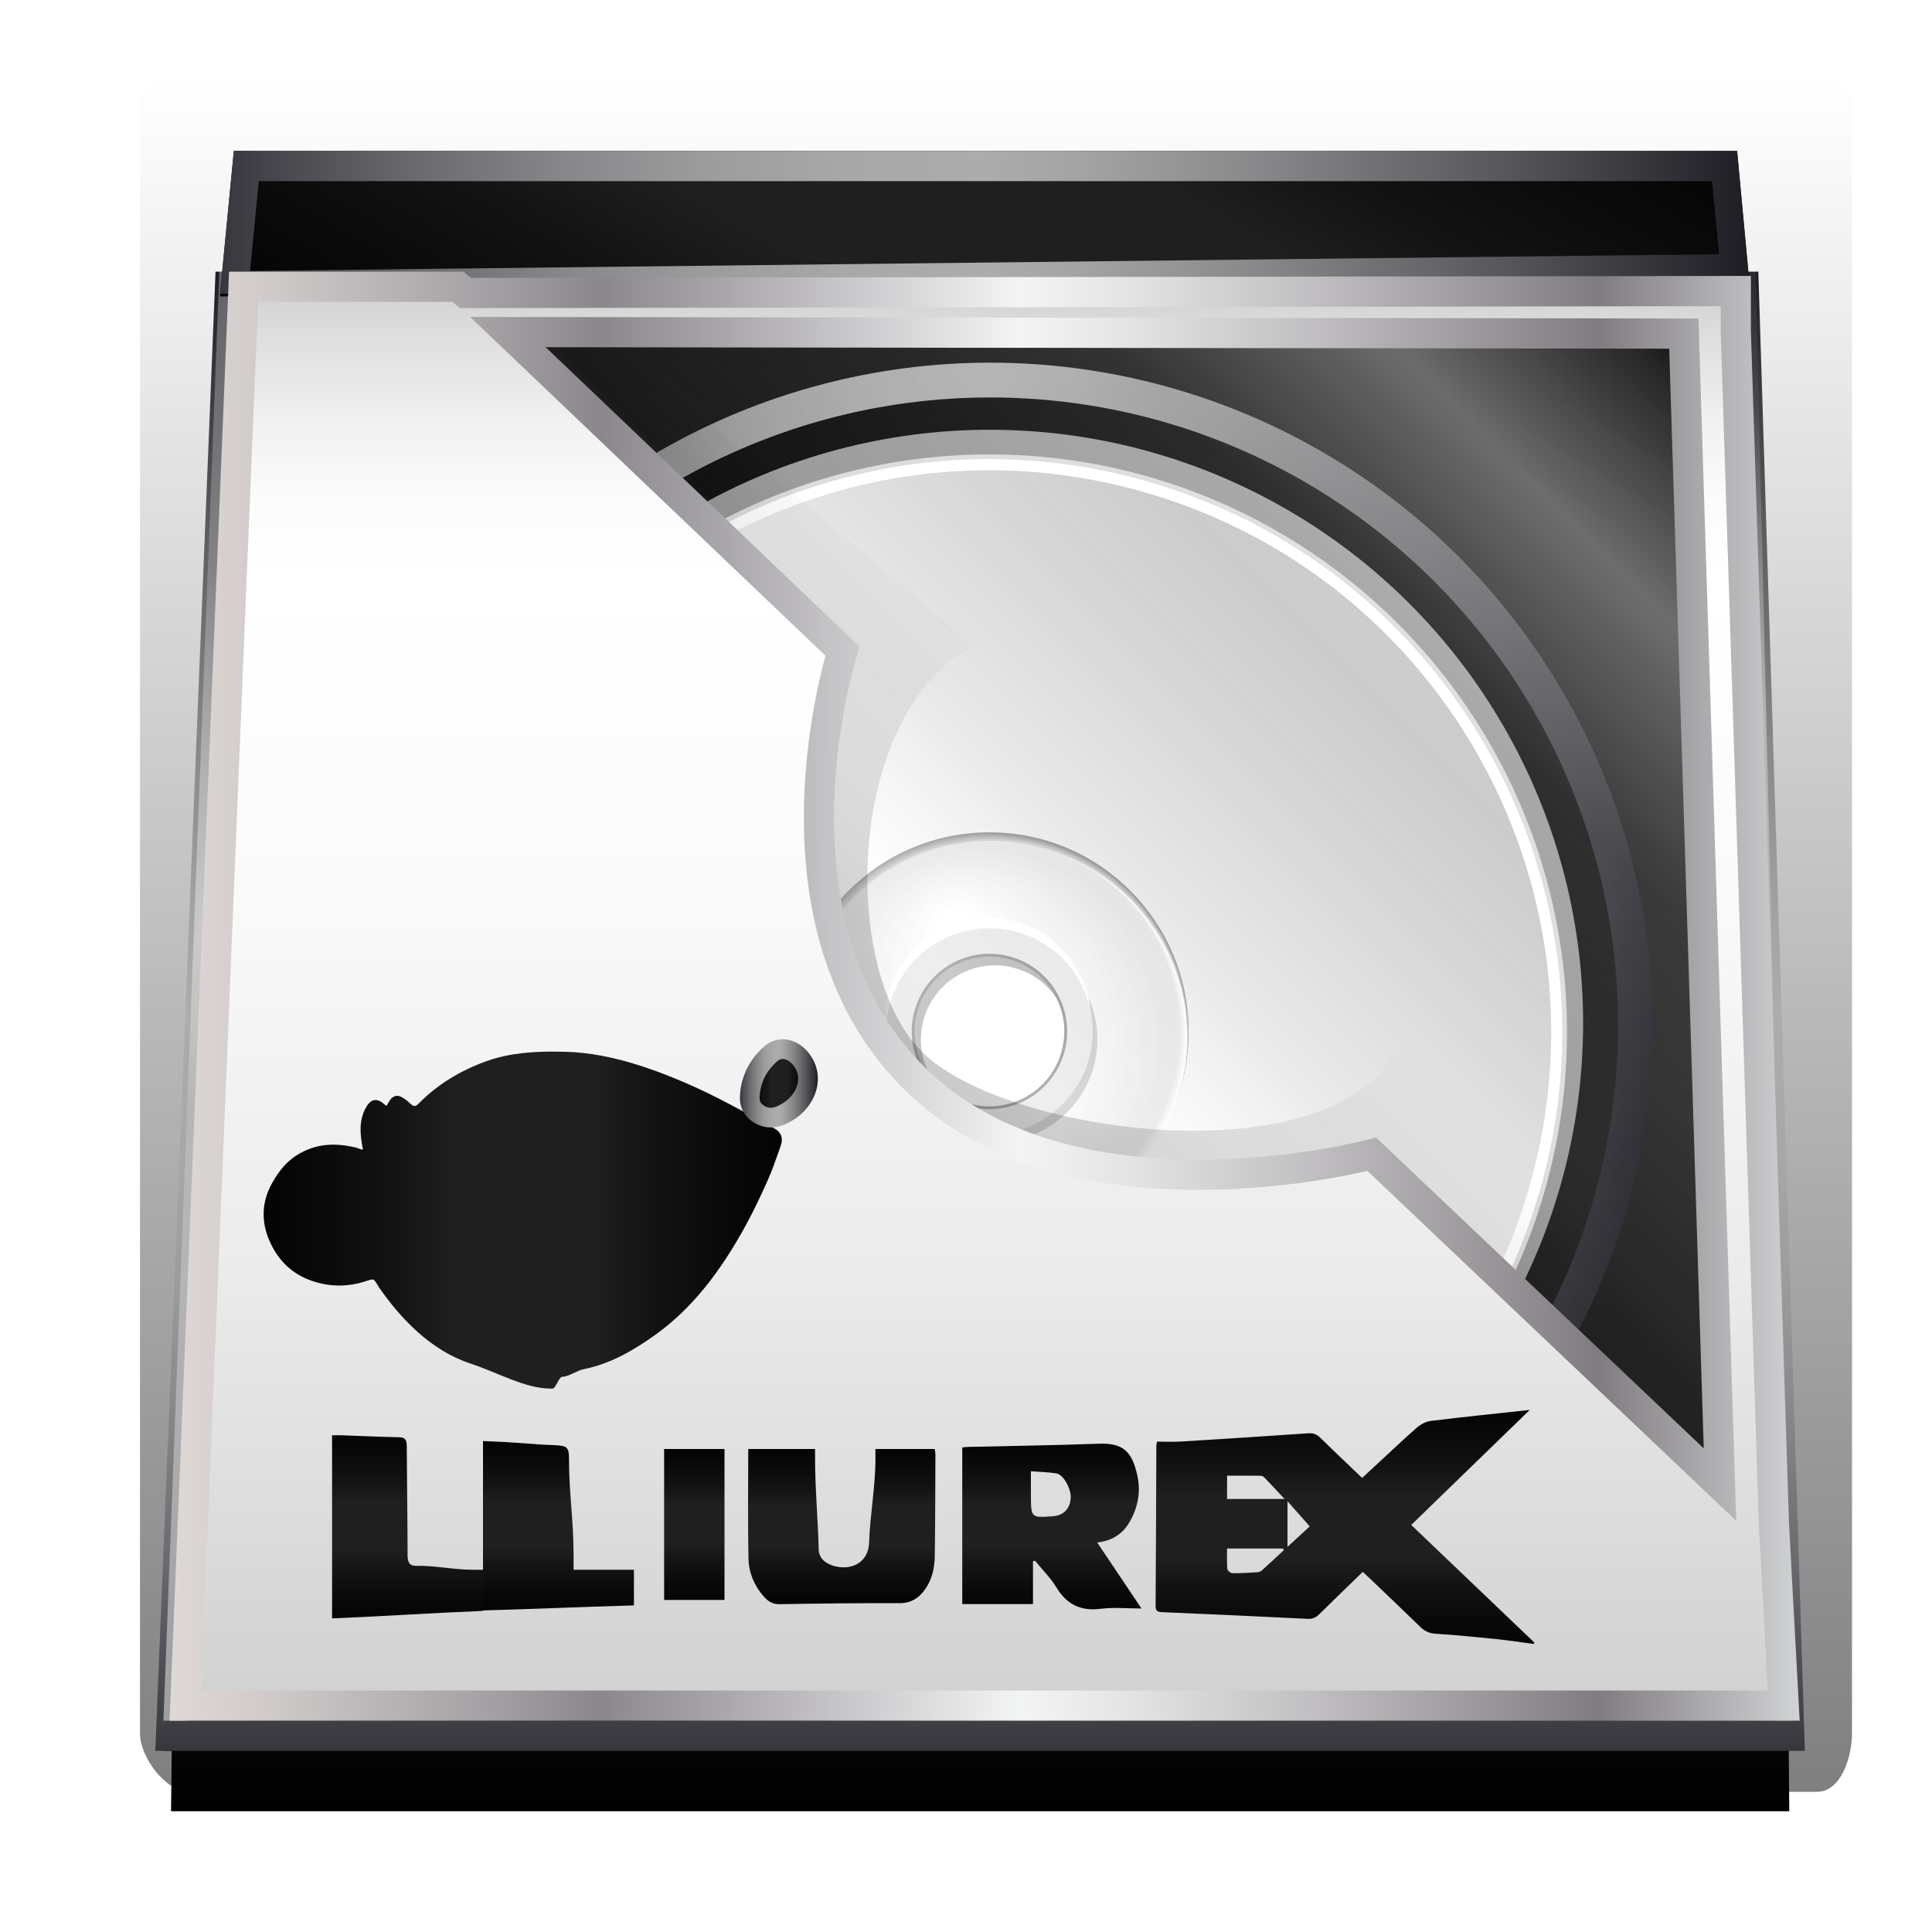
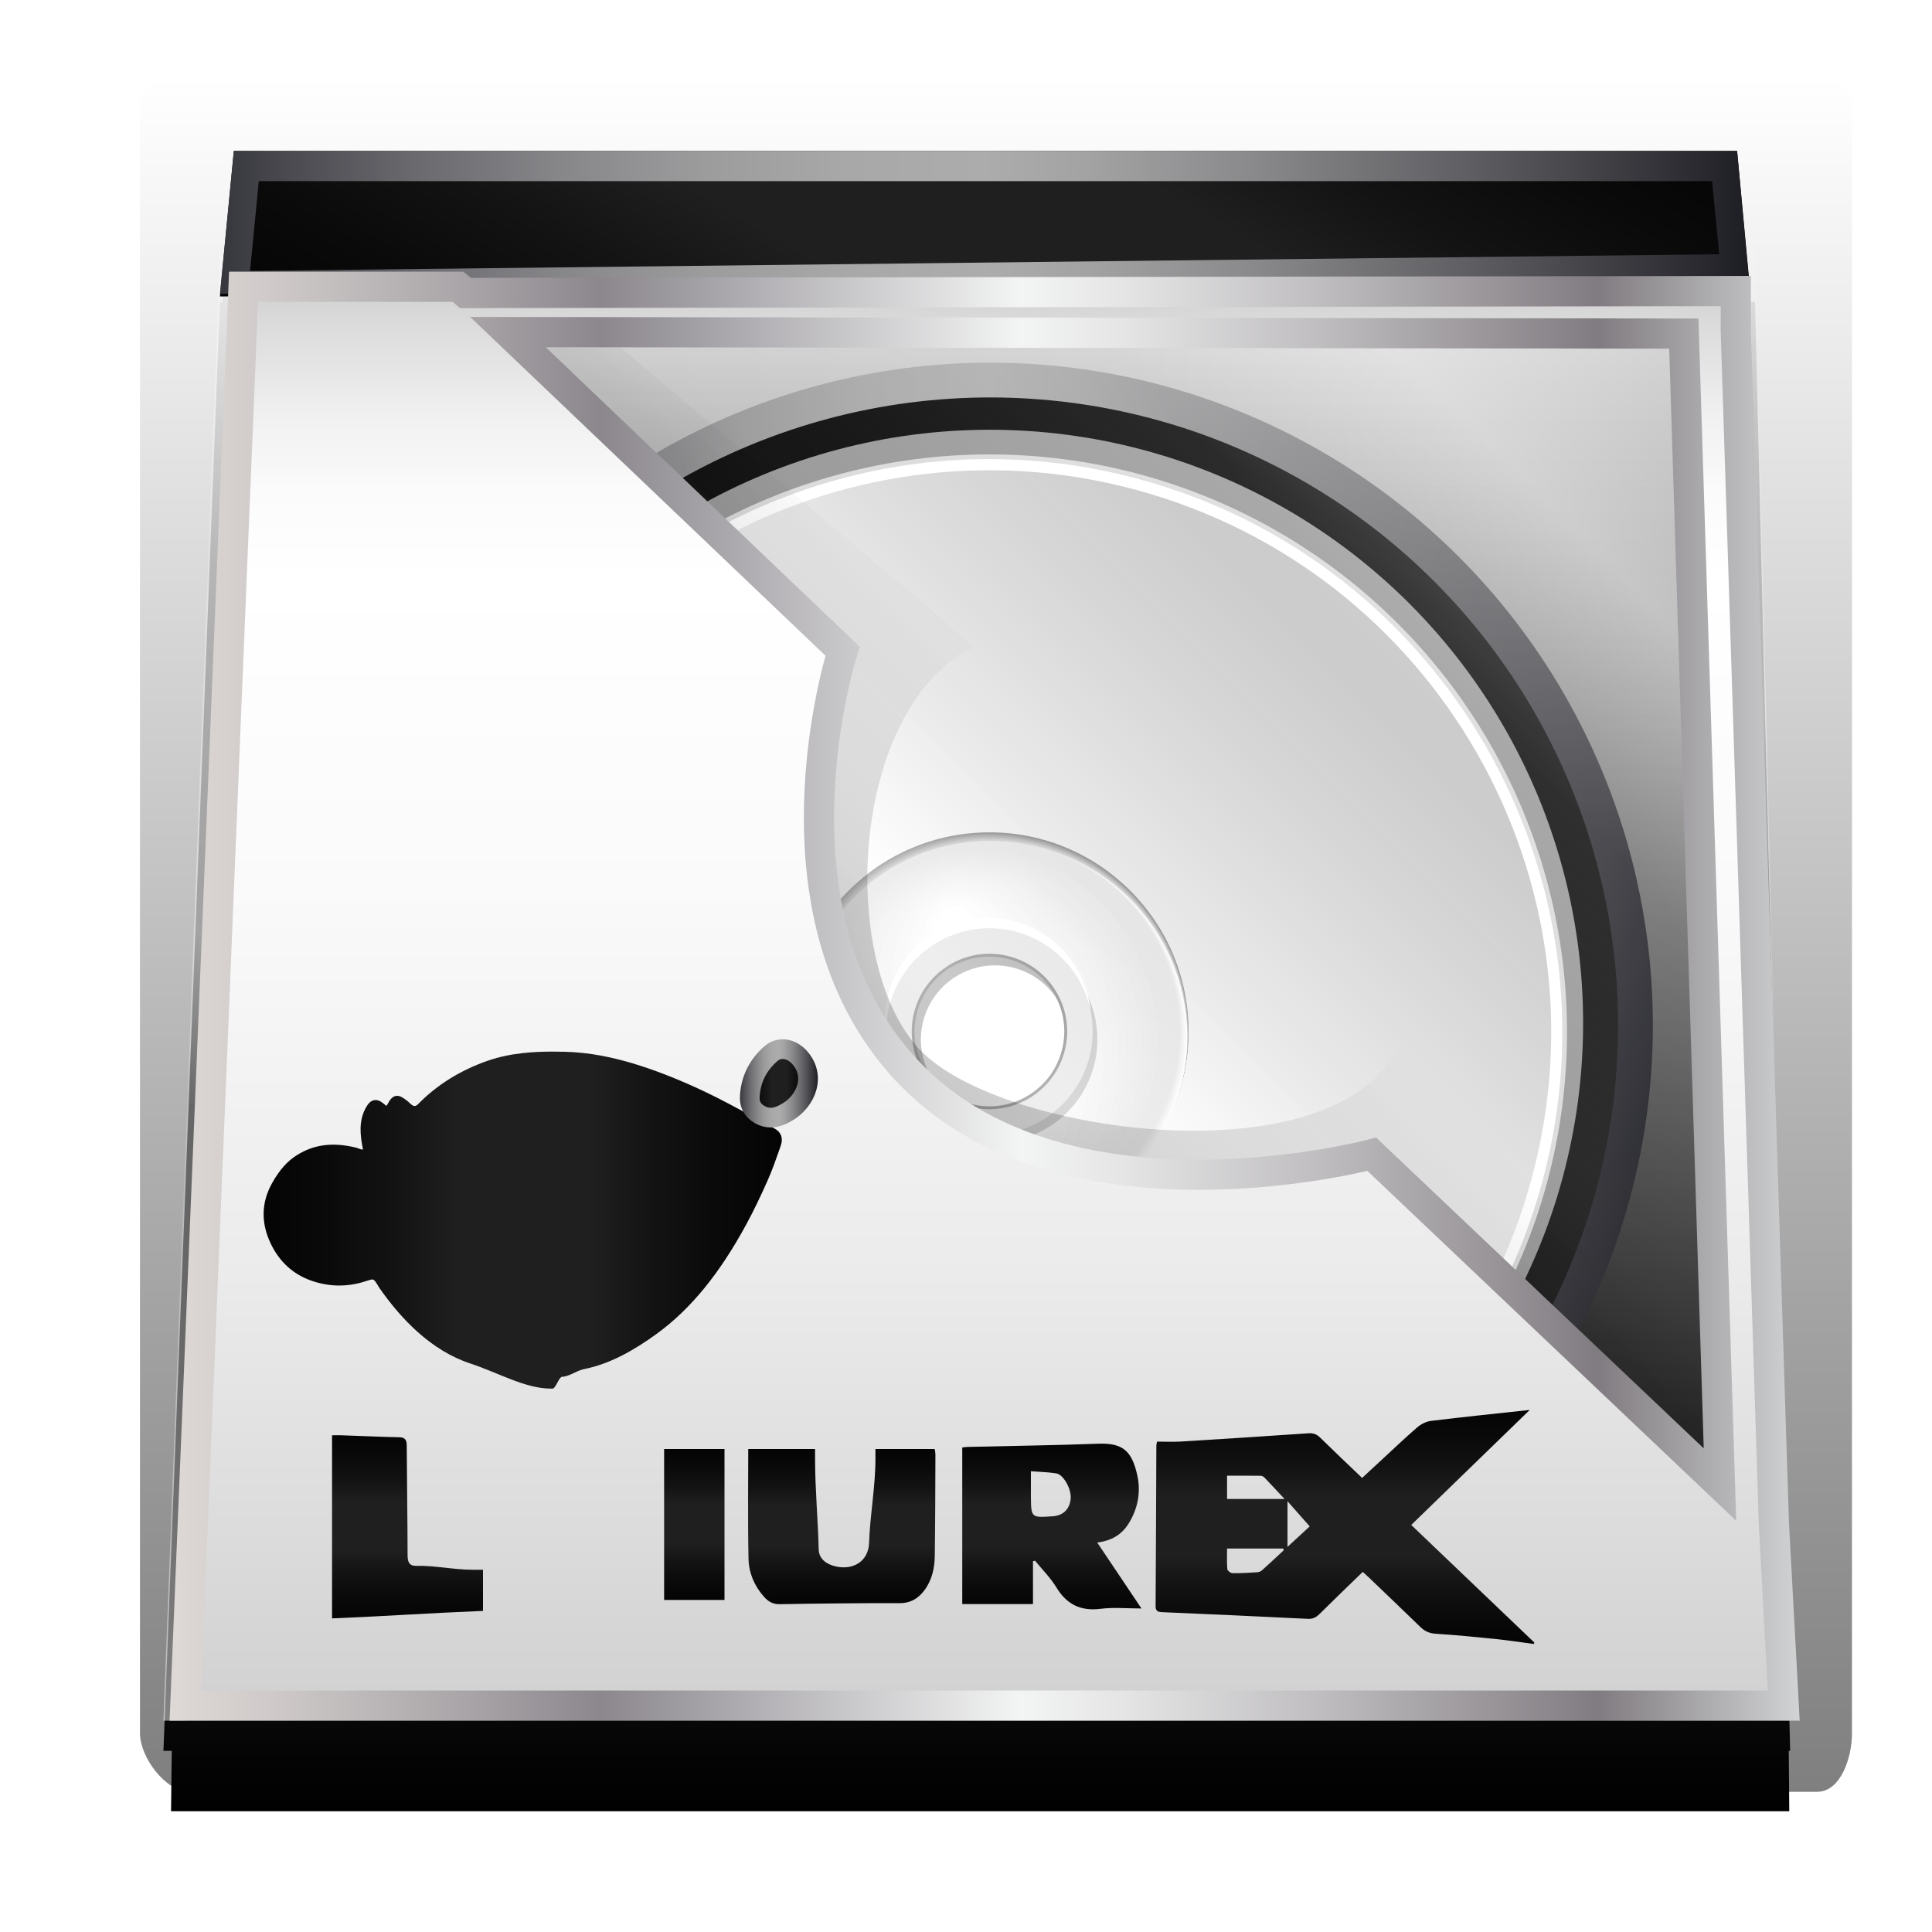
<svg xmlns="http://www.w3.org/2000/svg" version="1.1" id="Capa_1" x="0px" y="0px" width="64px" height="64px" viewBox="0 0 64 64" enable-background="new 0 0 64 64" xml:space="preserve">
  <filter id="AI_DesenfoqueGaussiano_4">
    <feGaussianBlur stdDeviation="3" />
  </filter>
  <g opacity="0.5" filter="url(#AI_DesenfoqueGaussiano_4)">
    <linearGradient id="SVGID_1_" gradientUnits="userSpaceOnUse" x1="32.994" y1="59.355" x2="32.994" y2="2.644">
      <stop offset="0" style="stop-color:#000000" />
      <stop offset="1" style="stop-color:#000000;stop-opacity:0" />
    </linearGradient>
    <path fill-rule="evenodd" clip-rule="evenodd" fill="url(#SVGID_1_)" d="M60.193,2.645H6.276c-0.789,0-1.639,0.069-1.639,0.86   v53.917c0,0.787,0.85,1.934,1.639,1.934h53.917c0.79,0,1.156-1.146,1.156-1.934V3.505C61.35,2.714,60.983,2.645,60.193,2.645z" />
  </g>
  <linearGradient id="SVGID_2_" gradientUnits="userSpaceOnUse" x1="32.357" y1="60" x2="32.357" y2="5">
    <stop offset="0" style="stop-color:#000000" />
    <stop offset="1" style="stop-color:#000000;stop-opacity:0" />
  </linearGradient>
  <polygon fill-rule="evenodd" clip-rule="evenodd" fill="url(#SVGID_2_)" points="58.138,10 57.886,10 57.544,5 7.746,5 7.371,10   7.285,10 5.414,58 5.689,58 5.666,60 59.272,60 59.255,58 59.301,58 " />
  <g>
    <linearGradient id="SVGID_3_" gradientUnits="userSpaceOnUse" x1="16.108" y1="63.529" x2="49.917" y2="4.971">
      <stop offset="0" style="stop-color:#040404" />
      <stop offset="0.125" style="stop-color:#0A0A0A" />
      <stop offset="0.25" style="stop-color:#131313" />
      <stop offset="0.375" style="stop-color:#1F1F1F" />
      <stop offset="0.635" style="stop-color:#1F1F1F" />
      <stop offset="0.75" style="stop-color:#131313" />
      <stop offset="0.875" style="stop-color:#0A0A0A" />
      <stop offset="1" style="stop-color:#040404" />
    </linearGradient>
    <linearGradient id="SVGID_4_" gradientUnits="userSpaceOnUse" x1="32.467" y1="58" x2="32.467" y2="9">
      <stop offset="0" style="stop-color:#36363D" />
      <stop offset="0.035" style="stop-color:#46464C" />
      <stop offset="0.129" style="stop-color:#6A6A6F" />
      <stop offset="0.224" style="stop-color:#87878A" />
      <stop offset="0.317" style="stop-color:#9C9C9D" />
      <stop offset="0.41" style="stop-color:#A8A8A9" />
      <stop offset="0.5" style="stop-color:#ACACAD" />
      <stop offset="0.565" style="stop-color:#A3A3A4" />
      <stop offset="0.673" style="stop-color:#8A8A8C" />
      <stop offset="0.81" style="stop-color:#616165" />
      <stop offset="0.97" style="stop-color:#29292F" />
      <stop offset="1" style="stop-color:#1D1D24" />
    </linearGradient>
-     <polygon fill="url(#SVGID_3_)" stroke="url(#SVGID_4_)" stroke-miterlimit="10" points="59.272,57.5 5.666,57.5 7.62,9.5    57.762,9.5  " />
    <linearGradient id="SVGID_5_" gradientUnits="userSpaceOnUse" x1="22.112" y1="52.48" x2="43.491" y2="15.45">
      <stop offset="0" style="stop-color:#040404" />
      <stop offset="0.125" style="stop-color:#0A0A0A" />
      <stop offset="0.25" style="stop-color:#131313" />
      <stop offset="0.375" style="stop-color:#1F1F1F" />
      <stop offset="0.635" style="stop-color:#1F1F1F" />
      <stop offset="0.75" style="stop-color:#131313" />
      <stop offset="0.875" style="stop-color:#0A0A0A" />
      <stop offset="1" style="stop-color:#040404" />
    </linearGradient>
    <linearGradient id="SVGID_6_" gradientUnits="userSpaceOnUse" x1="10.851" y1="33.965" x2="54.754" y2="33.965">
      <stop offset="0" style="stop-color:#36363D" />
      <stop offset="0.035" style="stop-color:#46464C" />
      <stop offset="0.129" style="stop-color:#6A6A6F" />
      <stop offset="0.224" style="stop-color:#87878A" />
      <stop offset="0.317" style="stop-color:#9C9C9D" />
      <stop offset="0.41" style="stop-color:#A8A8A9" />
      <stop offset="0.5" style="stop-color:#ACACAD" />
      <stop offset="0.565" style="stop-color:#A3A3A4" />
      <stop offset="0.673" style="stop-color:#8A8A8C" />
      <stop offset="0.81" style="stop-color:#616165" />
      <stop offset="0.97" style="stop-color:#29292F" />
      <stop offset="1" style="stop-color:#1D1D24" />
    </linearGradient>
    <circle fill="url(#SVGID_5_)" stroke="url(#SVGID_6_)" stroke-width="1.152" stroke-miterlimit="10" cx="32.802" cy="33.965" r="21.375" />
    <g>
      <circle fill-rule="evenodd" clip-rule="evenodd" fill="#999999" cx="32.788" cy="33.891" r="19.655" />
      <g>
        <g>
          <circle fill-rule="evenodd" clip-rule="evenodd" fill="#DBDBDB" cx="32.776" cy="34.186" r="19.133" />
          <linearGradient id="SVGID_7_" gradientUnits="userSpaceOnUse" x1="19.356" y1="47.606" x2="46.195" y2="20.767">
            <stop offset="0" style="stop-color:#C6C6C6" />
            <stop offset="0.514" style="stop-color:#FFFFFF" />
            <stop offset="0.945" style="stop-color:#C4C4C4" />
          </linearGradient>
          <path fill-rule="evenodd" clip-rule="evenodd" fill="url(#SVGID_7_)" d="M38.178,15.996      c10.045,2.983,15.771,13.548,12.787,23.592c-2.981,10.045-13.546,15.771-23.591,12.787      C17.33,49.394,11.604,38.828,14.586,28.784C17.568,18.74,28.135,13.014,38.178,15.996z" />
          <path fill-rule="evenodd" clip-rule="evenodd" fill="#FFFFFF" d="M38.178,15.996c10.045,2.983,15.771,13.548,12.787,23.592      c-2.981,10.045-13.546,15.771-23.591,12.787C17.33,49.394,11.604,38.828,14.586,28.784      C17.568,18.74,28.135,13.014,38.178,15.996L38.178,15.996z M38.073,16.352c-9.849-2.925-20.208,2.691-23.132,12.538      s2.691,20.206,12.537,23.131c9.85,2.925,20.208-2.689,23.134-12.538C53.537,29.634,47.921,19.276,38.073,16.352z" />
        </g>
        <g>
          <circle fill-rule="evenodd" clip-rule="evenodd" fill="#979797" cx="32.776" cy="34.169" r="6.597" />
          <g>
            <circle fill-rule="evenodd" clip-rule="evenodd" fill="#A5A5A5" cx="32.793" cy="34.199" r="6.572" />
            <circle fill-rule="evenodd" clip-rule="evenodd" fill="#B2B2B2" cx="32.81" cy="34.229" r="6.548" />
            <circle fill-rule="evenodd" clip-rule="evenodd" fill="#C0C0C0" cx="32.825" cy="34.26" r="6.523" />
            <circle fill-rule="evenodd" clip-rule="evenodd" fill="#CDCDCD" cx="32.843" cy="34.291" r="6.498" />
            <circle fill-rule="evenodd" clip-rule="evenodd" fill="#DADADA" cx="32.86" cy="34.322" r="6.474" />
          </g>
          <path fill-rule="evenodd" clip-rule="evenodd" fill="#E6E6E6" d="M34.712,28.169c3.414,1.015,5.361,4.605,4.348,8.019      c-1.015,3.415-4.605,5.36-8.02,4.346c-3.415-1.015-5.36-4.604-4.347-8.019C27.708,29.104,31.299,27.156,34.712,28.169z" />
          <path fill-rule="evenodd" clip-rule="evenodd" fill="#FFFFFF" d="M34.712,28.169c3.414,1.015,5.361,4.605,4.348,8.019      c-1.015,3.415-4.605,5.36-8.02,4.346c-3.415-1.015-5.36-4.604-4.347-8.019C27.708,29.104,31.299,27.156,34.712,28.169z" />
          <g>
            <circle fill-rule="evenodd" clip-rule="evenodd" fill="#FDFDFD" cx="32.871" cy="34.344" r="6.442" />
            <circle fill-rule="evenodd" clip-rule="evenodd" fill="#FBFBFB" cx="32.865" cy="34.333" r="6.435" />
            <circle fill-rule="evenodd" clip-rule="evenodd" fill="#FBFBFB" cx="32.861" cy="34.325" r="6.427" />
            <circle fill-rule="evenodd" clip-rule="evenodd" fill="#FAFAFA" cx="32.856" cy="34.316" r="6.42" />
            <circle fill-rule="evenodd" clip-rule="evenodd" fill="#F8F8F8" cx="32.85" cy="34.307" r="6.413" />
            <circle fill-rule="evenodd" clip-rule="evenodd" fill="#F7F7F7" cx="32.847" cy="34.297" r="6.405" />
            <path fill-rule="evenodd" clip-rule="evenodd" fill="#F6F6F6" d="M34.662,28.155c3.389,1.006,5.317,4.568,4.311,7.954       c-1.003,3.388-4.566,5.319-7.953,4.312c-3.386-1.006-5.317-4.567-4.312-7.953C27.715,29.081,31.275,27.149,34.662,28.155z" />
            <circle fill-rule="evenodd" clip-rule="evenodd" fill="#F4F4F4" cx="32.836" cy="34.279" r="6.39" />
            <circle fill-rule="evenodd" clip-rule="evenodd" fill="#F4F4F4" cx="32.832" cy="34.27" r="6.382" />
            <circle fill-rule="evenodd" clip-rule="evenodd" fill="#F2F2F2" cx="32.826" cy="34.261" r="6.376" />
            <circle fill-rule="evenodd" clip-rule="evenodd" fill="#F1F1F1" cx="32.822" cy="34.252" r="6.37" />
            <circle fill-rule="evenodd" clip-rule="evenodd" fill="#F1F1F1" cx="32.816" cy="34.243" r="6.361" />
            <circle fill-rule="evenodd" clip-rule="evenodd" fill="#EEEEEE" cx="32.812" cy="34.233" r="6.354" />
            <circle fill-rule="evenodd" clip-rule="evenodd" fill="#EDEDED" cx="32.807" cy="34.224" r="6.346" />
            <circle fill-rule="evenodd" clip-rule="evenodd" fill="#EDEDED" cx="32.802" cy="34.216" r="6.339" />
            <path fill-rule="evenodd" clip-rule="evenodd" fill="#EBEBEB" d="M34.6,28.136c3.351,0.997,5.263,4.521,4.269,7.873       c-0.998,3.353-4.522,5.264-7.874,4.267c-3.353-0.995-5.264-4.52-4.267-7.874C27.722,29.053,31.247,27.142,34.6,28.136z" />
            <circle fill-rule="evenodd" clip-rule="evenodd" fill="#EAEAEA" cx="32.792" cy="34.198" r="6.325" />
            <circle fill-rule="evenodd" clip-rule="evenodd" fill="#E9E9E9" cx="32.787" cy="34.188" r="6.317" />
            <circle fill-rule="evenodd" clip-rule="evenodd" fill="#E7E7E7" cx="32.782" cy="34.179" r="6.31" />
            <circle fill-rule="evenodd" clip-rule="evenodd" fill="#E6E6E6" cx="32.777" cy="34.17" r="6.303" />
          </g>
          <circle fill-rule="evenodd" clip-rule="evenodd" fill="#E6E6E6" cx="32.772" cy="34.16" r="6.295" />
          <g>
            <ellipse transform="matrix(0.953 -0.303 0.303 0.953 -8.821 11.554)" fill-rule="evenodd" clip-rule="evenodd" fill="#E6E6E6" cx="32.776" cy="34.169" rx="5.788" ry="6.154" />
            <ellipse transform="matrix(0.953 -0.303 0.303 0.953 -8.821 11.554)" fill-rule="evenodd" clip-rule="evenodd" fill="#E8E8E8" cx="32.777" cy="34.169" rx="5.513" ry="6.042" />
            <ellipse transform="matrix(0.953 -0.303 0.303 0.953 -8.822 11.556)" fill-rule="evenodd" clip-rule="evenodd" fill="#E9E9E9" cx="32.776" cy="34.168" rx="5.238" ry="5.93" />
            <ellipse transform="matrix(0.953 -0.303 0.303 0.953 -8.82 11.553)" fill-rule="evenodd" clip-rule="evenodd" fill="#EBEBEB" cx="32.776" cy="34.169" rx="4.963" ry="5.816" />
            <ellipse transform="matrix(0.953 -0.303 0.303 0.953 -8.82 11.552)" fill-rule="evenodd" clip-rule="evenodd" fill="#ECECEC" cx="32.776" cy="34.169" rx="4.688" ry="5.705" />
            <ellipse transform="matrix(0.953 -0.303 0.303 0.953 -8.82 11.552)" fill-rule="evenodd" clip-rule="evenodd" fill="#EEEEEE" cx="32.776" cy="34.169" rx="4.413" ry="5.592" />
            <ellipse transform="matrix(0.953 -0.303 0.303 0.953 -8.822 11.556)" fill-rule="evenodd" clip-rule="evenodd" fill="#F0F0F0" cx="32.776" cy="34.168" rx="4.137" ry="5.48" />
            <ellipse transform="matrix(0.953 -0.303 0.303 0.953 -8.821 11.554)" fill-rule="evenodd" clip-rule="evenodd" fill="#F1F1F1" cx="32.776" cy="34.168" rx="3.863" ry="5.368" />
            <ellipse transform="matrix(0.953 -0.303 0.303 0.953 -8.82 11.552)" fill-rule="evenodd" clip-rule="evenodd" fill="#F3F3F3" cx="32.776" cy="34.168" rx="3.588" ry="5.255" />
            <ellipse transform="matrix(0.953 -0.303 0.303 0.953 -8.82 11.552)" fill-rule="evenodd" clip-rule="evenodd" fill="#F4F4F4" cx="32.776" cy="34.169" rx="3.313" ry="5.143" />
            <path fill-rule="evenodd" clip-rule="evenodd" fill="#F6F6F6" d="M35.67,33.248c0.844,2.646,0.23,5.206-1.368,5.714       s-3.577-1.226-4.421-3.872c-0.84-2.647-0.228-5.205,1.37-5.714C32.85,28.867,34.828,30.601,35.67,33.248z" />
            <ellipse transform="matrix(0.953 -0.303 0.303 0.953 -8.822 11.555)" fill-rule="evenodd" clip-rule="evenodd" fill="#F7F7F7" cx="32.776" cy="34.169" rx="2.763" ry="4.918" />
            <ellipse transform="matrix(0.953 -0.303 0.303 0.953 -8.819 11.551)" fill-rule="evenodd" clip-rule="evenodd" fill="#F9F9F9" cx="32.776" cy="34.168" rx="2.487" ry="4.805" />
            <ellipse transform="matrix(0.953 -0.303 0.303 0.953 -8.819 11.55)" fill-rule="evenodd" clip-rule="evenodd" fill="#FAFAFA" cx="32.776" cy="34.169" rx="2.212" ry="4.693" />
            <ellipse transform="matrix(0.953 -0.303 0.303 0.953 -8.82 11.551)" fill-rule="evenodd" clip-rule="evenodd" fill="#FCFCFC" cx="32.776" cy="34.169" rx="1.937" ry="4.58" />
            <ellipse transform="matrix(0.953 -0.303 0.303 0.953 -8.819 11.55)" fill-rule="evenodd" clip-rule="evenodd" fill="#FDFDFD" cx="32.776" cy="34.169" rx="1.662" ry="4.468" />
            <ellipse transform="matrix(0.953 -0.303 0.303 0.953 -8.819 11.549)" fill-rule="evenodd" clip-rule="evenodd" fill="#FFFFFF" cx="32.776" cy="34.169" rx="1.387" ry="4.356" />
          </g>
          <circle fill-rule="evenodd" clip-rule="evenodd" fill="#C6C6C6" cx="32.934" cy="34.431" r="3.418" />
          <circle fill-rule="evenodd" clip-rule="evenodd" fill="#FFFFFF" cx="32.725" cy="33.823" r="3.418" />
          <circle fill-rule="evenodd" clip-rule="evenodd" fill="#E6E6E6" cx="32.776" cy="34.168" r="3.419" />
          <circle fill-rule="evenodd" clip-rule="evenodd" fill="#FFFFFF" cx="32.776" cy="34.169" r="2.528" />
          <path fill-rule="evenodd" clip-rule="evenodd" fill="#B1B1B1" d="M33.496,31.746c0.825,0.245,1.432,0.876,1.682,1.636      c-0.288-0.606-0.823-1.095-1.52-1.302c-1.3-0.385-2.664,0.357-3.051,1.655c-0.262,0.88-0.006,1.79,0.588,2.405      c-0.777-0.622-1.142-1.676-0.842-2.691C30.751,32.112,32.158,31.35,33.496,31.746z" />
          <path fill="#8D8D8D" d="M33.51,31.701c0.682,0.203,1.217,0.663,1.53,1.241c0.314,0.579,0.407,1.279,0.204,1.959      c-0.201,0.682-0.662,1.217-1.242,1.531c-0.578,0.313-1.276,0.408-1.96,0.204c-0.68-0.202-1.215-0.661-1.528-1.24      c-0.314-0.58-0.408-1.278-0.206-1.959c0.203-0.682,0.664-1.217,1.242-1.53C32.129,31.591,32.829,31.498,33.51,31.701      L33.51,31.701z M34.955,32.987c-0.302-0.558-0.817-1-1.472-1.194c-0.658-0.196-1.329-0.106-1.888,0.197      c-0.558,0.303-1.001,0.817-1.195,1.474c-0.195,0.655-0.104,1.329,0.196,1.886c0.303,0.558,0.817,1,1.475,1.196      c0.655,0.195,1.329,0.105,1.887-0.197c0.557-0.304,1-0.818,1.194-1.474C35.348,34.218,35.26,33.545,34.955,32.987z" />
        </g>
      </g>
    </g>
    <linearGradient id="SVGID_8_" gradientUnits="userSpaceOnUse" x1="7.221" y1="58.807" x2="57.983" y2="8.044">
      <stop offset="0" style="stop-color:#FFFFFF" />
      <stop offset="0.209" style="stop-color:#FFFFFF;stop-opacity:0.3" />
      <stop offset="0.268" style="stop-color:#FFFFFF;stop-opacity:0.8" />
      <stop offset="0.393" style="stop-color:#FFFFFF;stop-opacity:0.4" />
      <stop offset="0.486" style="stop-color:#FFFFFF;stop-opacity:0.603" />
      <stop offset="0.499" style="stop-color:#FFFFFF;stop-opacity:0.633" />
      <stop offset="0.509" style="stop-color:#FFFFFF;stop-opacity:0.551" />
      <stop offset="0.578" style="stop-color:#FFFFFF;stop-opacity:0" />
      <stop offset="0.756" style="stop-color:#FFFFFF;stop-opacity:0.3" />
      <stop offset="0.85" style="stop-color:#FFFFFF;stop-opacity:0.8" />
      <stop offset="0.951" style="stop-color:#FFFFFF;stop-opacity:0.1" />
    </linearGradient>
    <polygon opacity="0.5" fill="url(#SVGID_8_)" points="59.301,57 5.414,57 7.285,8.469 58.138,8.199  " />
    <linearGradient id="SVGID_9_" gradientUnits="userSpaceOnUse" x1="1509.452" y1="58.698" x2="1540.735" y2="27.416" gradientTransform="matrix(1 0 0 1 -1501.614 0)">
      <stop offset="0" style="stop-color:#000000" />
      <stop offset="0.859" style="stop-color:#000000;stop-opacity:0.141" />
      <stop offset="1" style="stop-color:#000000;stop-opacity:0" />
    </linearGradient>
    <path opacity="0.8" fill="url(#SVGID_9_)" d="M46.329,34.624c-2,4.432-13.011,2.999-15.792,0.216   c-2.783-2.782-2.454-11.342,1.73-13.432L18.773,10H8.071L6.14,57H58v-9.994L46.329,34.624z" />
    <g>
      <linearGradient id="SVGID_10_" gradientUnits="userSpaceOnUse" x1="25.292" y1="20.218" x2="39.944" y2="-5.161">
        <stop offset="0" style="stop-color:#040404" />
        <stop offset="0.125" style="stop-color:#0A0A0A" />
        <stop offset="0.25" style="stop-color:#131313" />
        <stop offset="0.375" style="stop-color:#1F1F1F" />
        <stop offset="0.635" style="stop-color:#1F1F1F" />
        <stop offset="0.75" style="stop-color:#131313" />
        <stop offset="0.875" style="stop-color:#0A0A0A" />
        <stop offset="1" style="stop-color:#040404" />
      </linearGradient>
      <polygon fill="url(#SVGID_10_)" points="57.944,9.275 7.285,9.821 7.746,5 57.544,5   " />
      <g>
        <linearGradient id="SVGID_11_" gradientUnits="userSpaceOnUse" x1="7.285" y1="7.366" x2="57.944" y2="7.366">
          <stop offset="0" style="stop-color:#36363D" />
          <stop offset="0.035" style="stop-color:#46464C" />
          <stop offset="0.129" style="stop-color:#6A6A6F" />
          <stop offset="0.224" style="stop-color:#87878A" />
          <stop offset="0.317" style="stop-color:#9C9C9D" />
          <stop offset="0.41" style="stop-color:#A8A8A9" />
          <stop offset="0.5" style="stop-color:#ACACAD" />
          <stop offset="0.565" style="stop-color:#A3A3A4" />
          <stop offset="0.673" style="stop-color:#8A8A8C" />
          <stop offset="0.81" style="stop-color:#616165" />
          <stop offset="0.97" style="stop-color:#29292F" />
          <stop offset="1" style="stop-color:#1D1D24" />
        </linearGradient>
        <path fill="url(#SVGID_11_)" d="M56.714,6l0.237,2.422L8.283,8.973L8.573,6H57 M57.544,5H7.746L7.285,9.732l50.659-0.368     L57.544,5L57.544,5z" />
      </g>
    </g>
    <linearGradient id="SVGID_12_" gradientUnits="userSpaceOnUse" x1="32.615" y1="56.446" x2="32.615" y2="9.5">
      <stop offset="0" style="stop-color:#D1D1D1" />
      <stop offset="0.008" style="stop-color:#D2D2D2" />
      <stop offset="0.303" style="stop-color:#EBEBEB" />
      <stop offset="0.573" style="stop-color:#FAFAFA" />
      <stop offset="0.792" style="stop-color:#FFFFFF" />
      <stop offset="0.854" style="stop-color:#FBFBFB" />
      <stop offset="0.913" style="stop-color:#EFEFEF" />
      <stop offset="0.971" style="stop-color:#DCDCDC" />
      <stop offset="1" style="stop-color:#D0D0D0" />
    </linearGradient>
    <linearGradient id="SVGID_13_" gradientUnits="userSpaceOnUse" x1="5.619" y1="33" x2="59.617" y2="33">
      <stop offset="0" style="stop-color:#E5E2DF" />
      <stop offset="0" style="stop-color:#DED9D6" />
      <stop offset="0.063" style="stop-color:#CFCAC9" />
      <stop offset="0.183" style="stop-color:#A8A4A7" />
      <stop offset="0.264" style="stop-color:#8B878D" />
      <stop offset="0.522" style="stop-color:#F3F4F4" />
      <stop offset="0.584" style="stop-color:#E5E5E6" />
      <stop offset="0.703" style="stop-color:#C0BEC0" />
      <stop offset="0.865" style="stop-color:#858085" />
      <stop offset="0.876" style="stop-color:#807B80" />
      <stop offset="1" style="stop-color:#D1D3D4" />
      <stop offset="1" style="stop-color:#A7A9AC" />
    </linearGradient>
    <path fill="url(#SVGID_12_)" stroke="url(#SVGID_13_)" stroke-miterlimit="10" d="M58.762,50.465L57.5,10.945V9.641L15.42,9.706   L15.172,9.5H8.068l-1.929,47h52.95L58.762,50.465z M30.261,35.688c-5.208-5.208-2.349-14.116-2.349-14.116L16.825,11l38.954,0.051   l1.197,38.127L45.442,38.236C45.442,38.236,35.468,40.896,30.261,35.688z" />
    <g>
      <linearGradient id="SVGID_14_" gradientUnits="userSpaceOnUse" x1="8.732" y1="40.419" x2="25.898" y2="40.419">
        <stop offset="0" style="stop-color:#040404" />
        <stop offset="0.125" style="stop-color:#0A0A0A" />
        <stop offset="0.25" style="stop-color:#131313" />
        <stop offset="0.375" style="stop-color:#1F1F1F" />
        <stop offset="0.635" style="stop-color:#1F1F1F" />
        <stop offset="0.75" style="stop-color:#131313" />
        <stop offset="0.875" style="stop-color:#0A0A0A" />
        <stop offset="1" style="stop-color:#040404" />
      </linearGradient>
      <path fill="url(#SVGID_14_)" d="M25.661,37.386c-0.253-0.134-0.507-0.272-0.757-0.411c-0.49-0.268-0.995-0.544-1.509-0.789    c-0.772-0.368-1.479-0.653-2.154-0.873c-0.918-0.299-1.748-0.454-2.534-0.472c-0.131-0.002-0.261-0.005-0.392-0.005    c-0.6,0-1.385,0.035-2.152,0.3c-0.911,0.317-1.686,0.799-2.306,1.433c-0.087,0.089-0.15,0.091-0.243,0.01    c-0.015-0.014-0.029-0.027-0.045-0.041c-0.031-0.029-0.062-0.059-0.097-0.085c-0.132-0.099-0.221-0.153-0.318-0.153    c-0.167,0-0.255,0.165-0.32,0.284c-0.015,0.027-0.026,0.042-0.031,0.048c-0.01-0.004-0.026-0.015-0.054-0.038    c-0.08-0.072-0.188-0.154-0.308-0.154c-0.161,0-0.258,0.138-0.324,0.259c-0.242,0.438-0.182,0.907-0.106,1.309    c0.007,0.036,0.009,0.059,0.01,0.074c-0.017-0.001-0.036-0.003-0.059-0.008c-0.018-0.003-0.041-0.013-0.066-0.022    c-0.032-0.013-0.065-0.026-0.099-0.035c-0.773-0.188-1.394-0.107-1.961,0.248c-0.321,0.202-0.574,0.486-0.818,0.919    c-0.364,0.645-0.38,1.323-0.047,2.017c0.289,0.603,0.744,1.016,1.352,1.226c0.597,0.207,1.203,0.21,1.8,0.012    c0.099-0.033,0.169-0.054,0.214-0.054c0.03,0,0.061,0,0.17,0.178l0.021,0.037c0.018,0.029,0.034,0.059,0.055,0.087    c0.691,0.982,1.676,2.048,3.009,2.485c0.911,0.3,1.805,0.827,2.653,0.827h0.059c0.105,0,0.211-0.387,0.317-0.391    c0.236-0.008,0.481-0.206,0.72-0.253c0.858-0.171,1.642-0.613,2.394-1.157c1.162-0.84,2.111-2.028,2.987-3.639    c0.251-0.462,0.485-0.958,0.697-1.432c0.163-0.362,0.298-0.756,0.428-1.125l0.021-0.067    C25.948,37.702,25.873,37.499,25.661,37.386z" />
      <linearGradient id="SVGID_15_" gradientUnits="userSpaceOnUse" x1="24.834" y1="35.889" x2="26.768" y2="35.889">
        <stop offset="0" style="stop-color:#040404" />
        <stop offset="0.125" style="stop-color:#0A0A0A" />
        <stop offset="0.25" style="stop-color:#131313" />
        <stop offset="0.375" style="stop-color:#1F1F1F" />
        <stop offset="0.635" style="stop-color:#1F1F1F" />
        <stop offset="0.75" style="stop-color:#131313" />
        <stop offset="0.875" style="stop-color:#0A0A0A" />
        <stop offset="1" style="stop-color:#040404" />
      </linearGradient>
      <linearGradient id="SVGID_16_" gradientUnits="userSpaceOnUse" x1="24.508" y1="35.889" x2="27.094" y2="35.889">
        <stop offset="0" style="stop-color:#36363D" />
        <stop offset="0.035" style="stop-color:#46464C" />
        <stop offset="0.129" style="stop-color:#6A6A6F" />
        <stop offset="0.224" style="stop-color:#87878A" />
        <stop offset="0.317" style="stop-color:#9C9C9D" />
        <stop offset="0.41" style="stop-color:#A8A8A9" />
        <stop offset="0.5" style="stop-color:#ACACAD" />
        <stop offset="0.565" style="stop-color:#A3A3A4" />
        <stop offset="0.673" style="stop-color:#8A8A8C" />
        <stop offset="0.81" style="stop-color:#616165" />
        <stop offset="0.97" style="stop-color:#29292F" />
        <stop offset="1" style="stop-color:#1D1D24" />
      </linearGradient>
      <path fill="url(#SVGID_15_)" stroke="url(#SVGID_16_)" stroke-width="0.652" stroke-miterlimit="10" d="M26.621,35.21    c-0.172-0.286-0.431-0.457-0.691-0.457c-0.146,0-0.284,0.055-0.401,0.158c-0.414,0.364-0.646,0.824-0.689,1.364    c-0.029,0.287,0.075,0.498,0.319,0.643c0.119,0.07,0.244,0.105,0.37,0.105c0.199,0,0.38-0.086,0.531-0.173    c0.33-0.186,0.582-0.501,0.672-0.844C26.805,35.729,26.767,35.453,26.621,35.21z" />
    </g>
    <g>
      <g>
        <linearGradient id="SVGID_17_" gradientUnits="userSpaceOnUse" x1="44.554" y1="54.46" x2="44.554" y2="46.706">
          <stop offset="0" style="stop-color:#040404" />
          <stop offset="0.125" style="stop-color:#0A0A0A" />
          <stop offset="0.25" style="stop-color:#131313" />
          <stop offset="0.375" style="stop-color:#1F1F1F" />
          <stop offset="0.635" style="stop-color:#1F1F1F" />
          <stop offset="0.75" style="stop-color:#131313" />
          <stop offset="0.875" style="stop-color:#0A0A0A" />
          <stop offset="1" style="stop-color:#040404" />
        </linearGradient>
        <path fill-rule="evenodd" clip-rule="evenodd" fill="url(#SVGID_17_)" d="M46.749,50.516c1.309-1.269,2.596-2.519,3.926-3.81     c-1.142,0.124-2.208,0.233-3.272,0.363c-0.161,0.019-0.337,0.111-0.462,0.219c-0.443,0.384-0.865,0.79-1.296,1.187     c-0.172,0.159-0.343,0.318-0.523,0.483c-0.476-0.454-0.937-0.89-1.388-1.333c-0.113-0.111-0.225-0.157-0.386-0.146     c-1.412,0.097-2.823,0.188-4.234,0.274c-0.264,0.016-0.529,0.002-0.786,0.002c-0.015,0.079-0.021,0.102-0.022,0.126     c-0.008,1.771-0.014,3.545-0.025,5.318c-0.002,0.167,0.068,0.199,0.217,0.206c1.607,0.068,3.215,0.142,4.822,0.221     c0.162,0.008,0.271-0.043,0.383-0.153c0.472-0.469,0.953-0.929,1.44-1.402c0.074,0.067,0.135,0.121,0.192,0.176     c0.576,0.551,1.152,1.101,1.724,1.656c0.148,0.144,0.306,0.206,0.518,0.218c0.663,0.042,1.327,0.108,1.989,0.176     c0.415,0.043,0.827,0.107,1.241,0.162c0.007-0.016,0.015-0.03,0.022-0.046C49.479,53.124,48.128,51.834,46.749,50.516z      M41.8,52.023c-0.038,0.035-0.101,0.056-0.153,0.06c-0.274,0.017-0.549,0.034-0.824,0.03c-0.059-0.001-0.162-0.083-0.167-0.134     c-0.018-0.223-0.008-0.448-0.008-0.682c0.622,0,1.24,0,1.857,0c0.008,0.019,0.016,0.037,0.023,0.055     C42.285,51.577,42.045,51.804,41.8,52.023z M40.648,49.656c0-0.258,0-0.514,0-0.772c0.382,0,0.752-0.002,1.121,0.003     c0.043,0,0.092,0.033,0.123,0.065c0.218,0.227,0.43,0.458,0.66,0.703C41.927,49.656,41.3,49.656,40.648,49.656z M42.65,51.242     c0-0.533,0-1.021,0-1.512c0.242,0.274,0.485,0.549,0.736,0.834C43.206,50.731,42.945,50.971,42.65,51.242z" />
      </g>
      <g>
        <linearGradient id="SVGID_18_" gradientUnits="userSpaceOnUse" x1="34.844" y1="53.31" x2="34.844" y2="47.822">
          <stop offset="0" style="stop-color:#040404" />
          <stop offset="0.125" style="stop-color:#0A0A0A" />
          <stop offset="0.25" style="stop-color:#131313" />
          <stop offset="0.375" style="stop-color:#1F1F1F" />
          <stop offset="0.635" style="stop-color:#1F1F1F" />
          <stop offset="0.75" style="stop-color:#131313" />
          <stop offset="0.875" style="stop-color:#0A0A0A" />
          <stop offset="1" style="stop-color:#040404" />
        </linearGradient>
        <path fill-rule="evenodd" clip-rule="evenodd" fill="url(#SVGID_18_)" d="M37.385,50.473c0.308-0.496,0.416-1.044,0.287-1.613     c-0.181-0.798-0.48-1.066-1.295-1.035c-1.438,0.054-2.877,0.071-4.315,0.106c-0.063,0.001-0.125,0.012-0.186,0.019     c0,1.736,0,3.455,0,5.187c0.773,0,1.527,0,2.343,0c0-0.487,0-0.953,0-1.419c0.022-0.005,0.045-0.011,0.067-0.018     c0.239,0.293,0.514,0.565,0.708,0.885c0.347,0.569,0.807,0.792,1.471,0.708c0.427-0.054,0.868-0.01,1.347-0.01     c-0.497-0.741-0.974-1.45-1.465-2.185C36.814,51.042,37.157,50.839,37.385,50.473z M34.879,50.228     c-0.722,0.051-0.722,0.051-0.729-0.658c-0.002-0.259,0-0.519,0-0.833c0.298,0.024,0.572,0.027,0.841,0.071     c0.242,0.04,0.504,0.525,0.477,0.833C35.438,49.989,35.223,50.203,34.879,50.228z" />
      </g>
      <g>
        <linearGradient id="SVGID_19_" gradientUnits="userSpaceOnUse" x1="27.883" y1="53.14" x2="27.883" y2="48">
          <stop offset="0" style="stop-color:#040404" />
          <stop offset="0.125" style="stop-color:#0A0A0A" />
          <stop offset="0.25" style="stop-color:#131313" />
          <stop offset="0.375" style="stop-color:#1F1F1F" />
          <stop offset="0.635" style="stop-color:#1F1F1F" />
          <stop offset="0.75" style="stop-color:#131313" />
          <stop offset="0.875" style="stop-color:#0A0A0A" />
          <stop offset="1" style="stop-color:#040404" />
        </linearGradient>
        <path fill-rule="evenodd" clip-rule="evenodd" fill="url(#SVGID_19_)" d="M29,48c0,0,0,0.223,0,0.329     c0,0.927-0.18,1.854-0.211,2.781c-0.02,0.611-0.53,0.919-1.121,0.776c-0.299-0.072-0.54-0.249-0.548-0.562     C27.097,50.324,27,49.324,27,48.324C27,48.229,27,48,27,48c-1,0-1.458,0-2.213,0c0,1-0.018,2.44,0.009,3.643     c0.01,0.459,0.192,0.892,0.509,1.248c0.139,0.156,0.288,0.254,0.521,0.25c1.325-0.024,2.651-0.037,3.978-0.035     c0.367,0.001,0.62-0.159,0.821-0.431c0.254-0.34,0.336-0.739,0.341-1.15c0.015-1.114,0.017-2.226,0.021-3.34     C30.986,48.129,30.97,48,30.956,48C30.201,48,29,48,29,48z" />
      </g>
      <g>
        <linearGradient id="SVGID_20_" gradientUnits="userSpaceOnUse" x1="13.5" y1="53.611" x2="13.5" y2="47.543">
          <stop offset="0" style="stop-color:#040404" />
          <stop offset="0.125" style="stop-color:#0A0A0A" />
          <stop offset="0.25" style="stop-color:#131313" />
          <stop offset="0.375" style="stop-color:#1F1F1F" />
          <stop offset="0.635" style="stop-color:#1F1F1F" />
          <stop offset="0.75" style="stop-color:#131313" />
          <stop offset="0.875" style="stop-color:#0A0A0A" />
          <stop offset="1" style="stop-color:#040404" />
        </linearGradient>
        <path fill-rule="evenodd" clip-rule="evenodd" fill="url(#SVGID_20_)" d="M13.777,51.87c-0.214,0.004-0.275-0.125-0.275-0.34     c-0.002-1.204-0.022-2.44-0.028-3.644c-0.001-0.187-0.059-0.272-0.247-0.275c-0.635-0.012-1.326-0.047-1.961-0.067     c-0.07-0.002-0.266,0-0.266,0.003c0,2.029,0,4.035,0,6.064c2-0.083,3-0.165,5-0.248C16,52.808,16,52,16,52s-0.257,0-0.344,0     C15.031,52,14.403,51.855,13.777,51.87z" />
      </g>
      <g>
        <linearGradient id="SVGID_21_" gradientUnits="userSpaceOnUse" x1="18.5" y1="53.348" x2="18.5" y2="47.736">
          <stop offset="0" style="stop-color:#040404" />
          <stop offset="0.125" style="stop-color:#0A0A0A" />
          <stop offset="0.25" style="stop-color:#131313" />
          <stop offset="0.375" style="stop-color:#1F1F1F" />
          <stop offset="0.635" style="stop-color:#1F1F1F" />
          <stop offset="0.75" style="stop-color:#131313" />
          <stop offset="0.875" style="stop-color:#0A0A0A" />
          <stop offset="1" style="stop-color:#040404" />
        </linearGradient>
-         <path fill-rule="evenodd" clip-rule="evenodd" fill="url(#SVGID_21_)" d="M19,51.435c0-1.025-0.155-2.05-0.15-3.073     c0.002-0.466-0.079-0.466-0.532-0.492c-0.073-0.004-0.355-0.013-0.429-0.019C17.332,47.812,17,47.774,16,47.736     c0,1.887,0,3.748,0,5.612c2-0.057,3-0.11,5-0.167C21,52.715,21,52,21,52c-1,0-2,0-2,0S19,51.522,19,51.435z" />
      </g>
      <g>
        <linearGradient id="SVGID_22_" gradientUnits="userSpaceOnUse" x1="23" y1="53" x2="23" y2="48">
          <stop offset="0" style="stop-color:#040404" />
          <stop offset="0.125" style="stop-color:#0A0A0A" />
          <stop offset="0.25" style="stop-color:#131313" />
          <stop offset="0.375" style="stop-color:#1F1F1F" />
          <stop offset="0.635" style="stop-color:#1F1F1F" />
          <stop offset="0.75" style="stop-color:#131313" />
          <stop offset="0.875" style="stop-color:#0A0A0A" />
          <stop offset="1" style="stop-color:#040404" />
        </linearGradient>
        <path fill-rule="evenodd" clip-rule="evenodd" fill="url(#SVGID_22_)" d="M22,53c0,0,1,0,2,0c0-2,0-3,0-5c-1,0-2,0-2,0     C22,50,22,51,22,53z" />
      </g>
    </g>
  </g>
</svg>